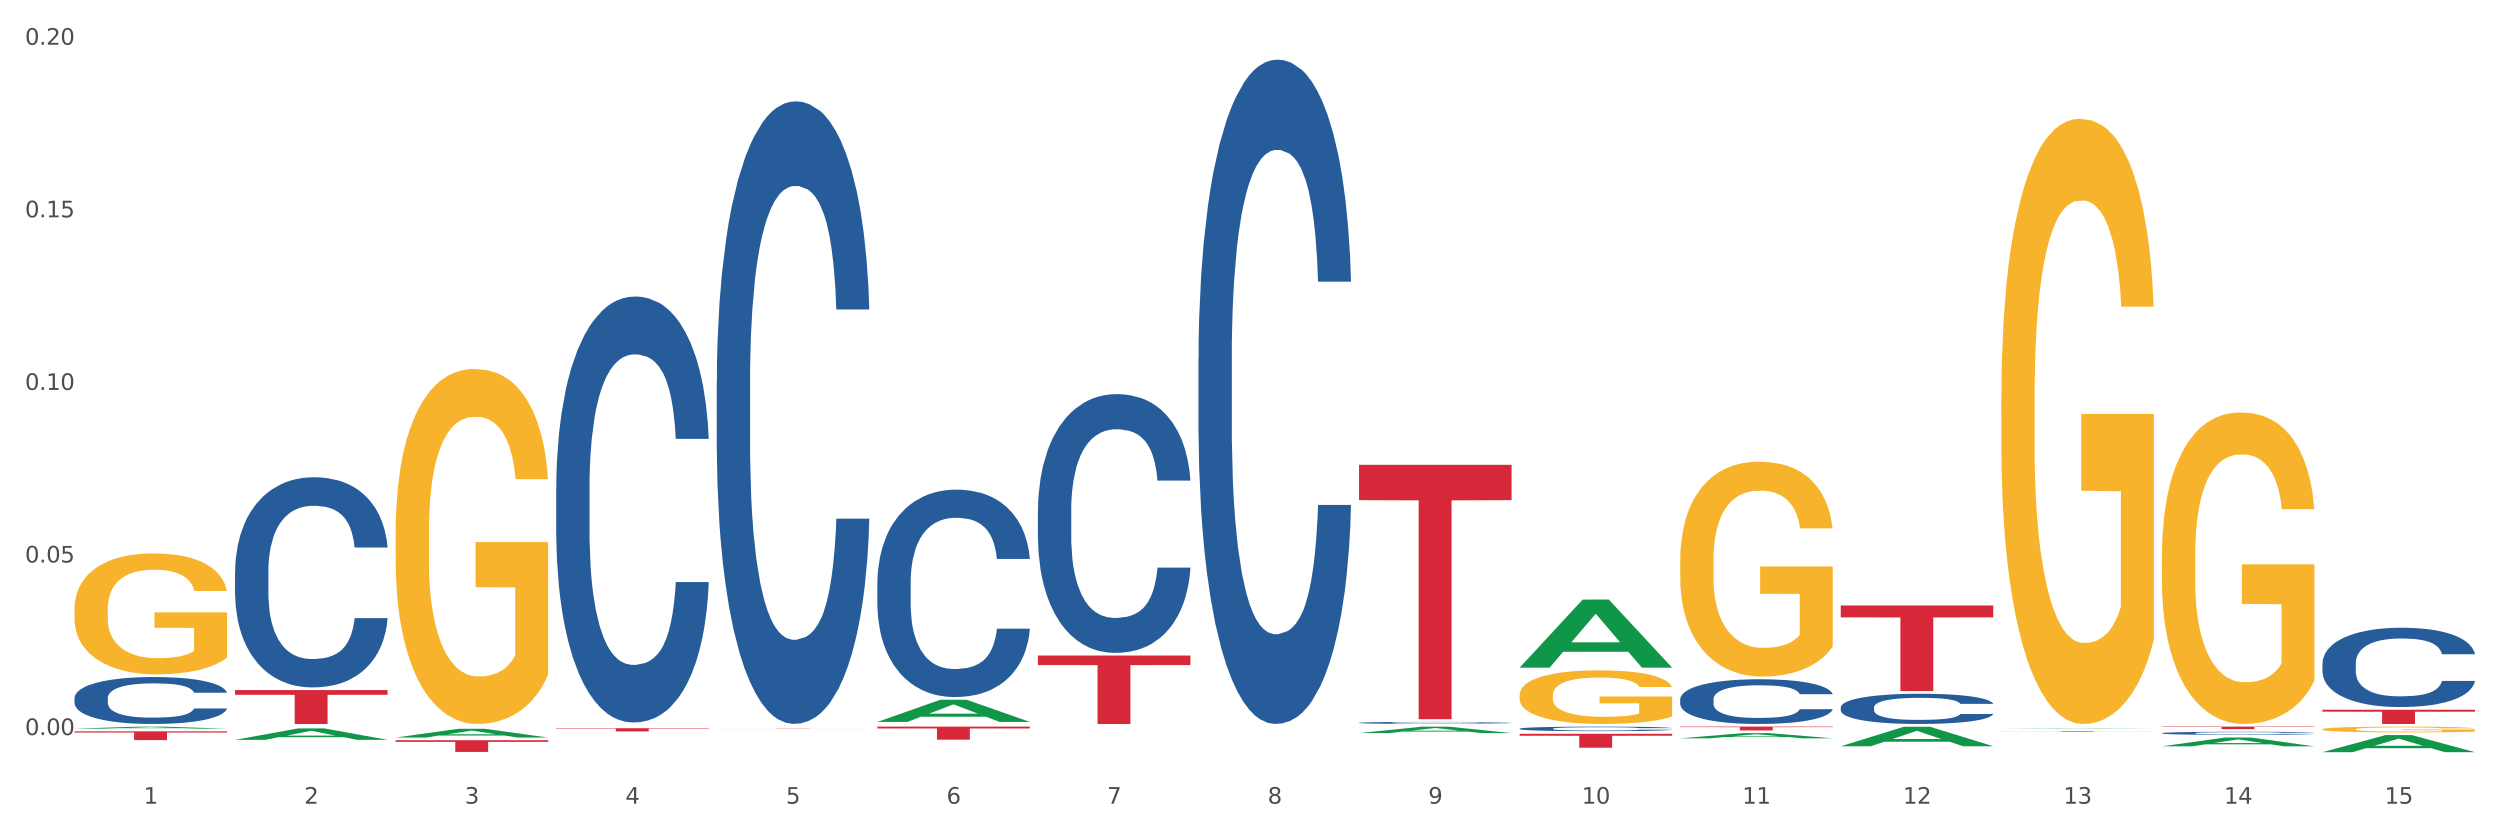
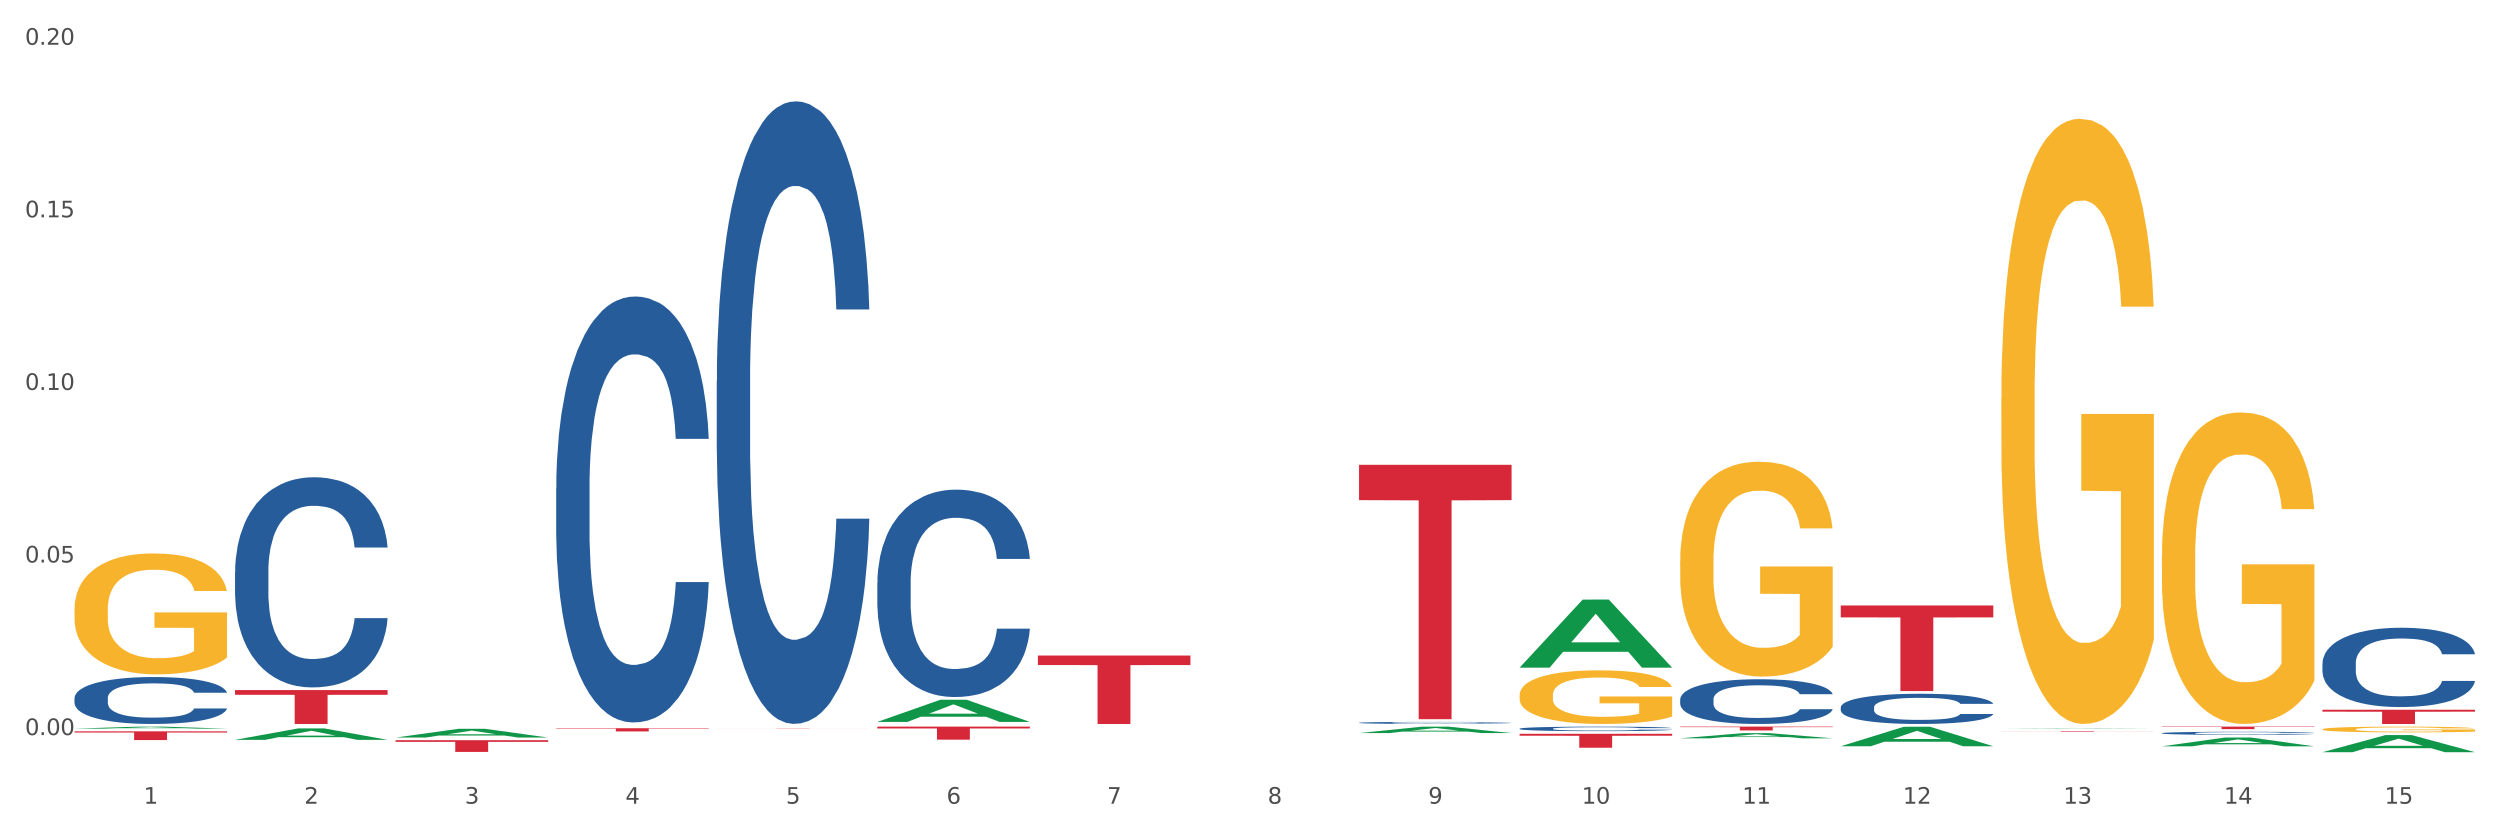
<svg xmlns="http://www.w3.org/2000/svg" xmlns:xlink="http://www.w3.org/1999/xlink" width="1080pt" height="360pt" viewBox="0 0 1080 360" version="1.1">
  <rect x="0" y="0" width="1080" height="360" fill="#333333" stroke="none" />
  <defs>
    <style type="text/css">*{stroke-linejoin: round; stroke-linecap: butt}</style>
  </defs>
  <g id="figure_1">
    <g id="patch_1">
      <path d="M 0 360  L 1080 360  L 1080 0  L 0 0  z " style="fill: #ffffff; stroke: #ffffff; stroke-linejoin: miter" />
    </g>
    <g id="axes_1">
      <g id="matplotlib.axis_1">
        <g id="xtick_1">
          <g id="text_1">
            <g style="fill: #4d4d4d" transform="translate(62.07 347.204) scale(0.096 -0.096)">
              <defs>
                <path id="DejaVuSans-31" d="M 794 531  L 1825 531  L 1825 4091  L 703 3866  L 703 4441  L 1819 4666  L 2450 4666  L 2450 531  L 3481 531  L 3481 0  L 794 0  L 794 531  z " transform="scale(0.016)" />
              </defs>
              <use xlink:href="#DejaVuSans-31" />
            </g>
          </g>
        </g>
        <g id="xtick_2">
          <g id="text_2">
            <g style="fill: #4d4d4d" transform="translate(131.436 347.204) scale(0.096 -0.096)">
              <defs>
                <path id="DejaVuSans-32" d="M 1228 531  L 3431 531  L 3431 0  L 469 0  L 469 531  Q 828 903 1448 1529  Q 2069 2156 2228 2338  Q 2531 2678 2651 2914  Q 2772 3150 2772 3378  Q 2772 3750 2511 3984  Q 2250 4219 1831 4219  Q 1534 4219 1204 4116  Q 875 4013 500 3803  L 500 4441  Q 881 4594 1212 4672  Q 1544 4750 1819 4750  Q 2544 4750 2975 4387  Q 3406 4025 3406 3419  Q 3406 3131 3298 2873  Q 3191 2616 2906 2266  Q 2828 2175 2409 1742  Q 1991 1309 1228 531  z " transform="scale(0.016)" />
              </defs>
              <use xlink:href="#DejaVuSans-32" />
            </g>
          </g>
        </g>
        <g id="xtick_3">
          <g id="text_3">
            <g style="fill: #4d4d4d" transform="translate(200.802 347.204) scale(0.096 -0.096)">
              <defs>
                <path id="DejaVuSans-33" d="M 2597 2516  Q 3050 2419 3304 2112  Q 3559 1806 3559 1356  Q 3559 666 3084 287  Q 2609 -91 1734 -91  Q 1441 -91 1130 -33  Q 819 25 488 141  L 488 750  Q 750 597 1062 519  Q 1375 441 1716 441  Q 2309 441 2620 675  Q 2931 909 2931 1356  Q 2931 1769 2642 2001  Q 2353 2234 1838 2234  L 1294 2234  L 1294 2753  L 1863 2753  Q 2328 2753 2575 2939  Q 2822 3125 2822 3475  Q 2822 3834 2567 4026  Q 2313 4219 1838 4219  Q 1578 4219 1281 4162  Q 984 4106 628 3988  L 628 4550  Q 988 4650 1302 4700  Q 1616 4750 1894 4750  Q 2613 4750 3031 4423  Q 3450 4097 3450 3541  Q 3450 3153 3228 2886  Q 3006 2619 2597 2516  z " transform="scale(0.016)" />
              </defs>
              <use xlink:href="#DejaVuSans-33" />
            </g>
          </g>
        </g>
        <g id="xtick_4">
          <g id="text_4">
            <g style="fill: #4d4d4d" transform="translate(270.169 347.204) scale(0.096 -0.096)">
              <defs>
                <path id="DejaVuSans-34" d="M 2419 4116  L 825 1625  L 2419 1625  L 2419 4116  z M 2253 4666  L 3047 4666  L 3047 1625  L 3713 1625  L 3713 1100  L 3047 1100  L 3047 0  L 2419 0  L 2419 1100  L 313 1100  L 313 1709  L 2253 4666  z " transform="scale(0.016)" />
              </defs>
              <use xlink:href="#DejaVuSans-34" />
            </g>
          </g>
        </g>
        <g id="xtick_5">
          <g id="text_5">
            <g style="fill: #4d4d4d" transform="translate(339.535 347.204) scale(0.096 -0.096)">
              <defs>
                <path id="DejaVuSans-35" d="M 691 4666  L 3169 4666  L 3169 4134  L 1269 4134  L 1269 2991  Q 1406 3038 1543 3061  Q 1681 3084 1819 3084  Q 2600 3084 3056 2656  Q 3513 2228 3513 1497  Q 3513 744 3044 326  Q 2575 -91 1722 -91  Q 1428 -91 1123 -41  Q 819 9 494 109  L 494 744  Q 775 591 1075 516  Q 1375 441 1709 441  Q 2250 441 2565 725  Q 2881 1009 2881 1497  Q 2881 1984 2565 2268  Q 2250 2553 1709 2553  Q 1456 2553 1204 2497  Q 953 2441 691 2322  L 691 4666  z " transform="scale(0.016)" />
              </defs>
              <use xlink:href="#DejaVuSans-35" />
            </g>
          </g>
        </g>
        <g id="xtick_6">
          <g id="text_6">
            <g style="fill: #4d4d4d" transform="translate(408.901 347.204) scale(0.096 -0.096)">
              <defs>
                <path id="DejaVuSans-36" d="M 2113 2584  Q 1688 2584 1439 2293  Q 1191 2003 1191 1497  Q 1191 994 1439 701  Q 1688 409 2113 409  Q 2538 409 2786 701  Q 3034 994 3034 1497  Q 3034 2003 2786 2293  Q 2538 2584 2113 2584  z M 3366 4563  L 3366 3988  Q 3128 4100 2886 4159  Q 2644 4219 2406 4219  Q 1781 4219 1451 3797  Q 1122 3375 1075 2522  Q 1259 2794 1537 2939  Q 1816 3084 2150 3084  Q 2853 3084 3261 2657  Q 3669 2231 3669 1497  Q 3669 778 3244 343  Q 2819 -91 2113 -91  Q 1303 -91 875 529  Q 447 1150 447 2328  Q 447 3434 972 4092  Q 1497 4750 2381 4750  Q 2619 4750 2861 4703  Q 3103 4656 3366 4563  z " transform="scale(0.016)" />
              </defs>
              <use xlink:href="#DejaVuSans-36" />
            </g>
          </g>
        </g>
        <g id="xtick_7">
          <g id="text_7">
            <g style="fill: #4d4d4d" transform="translate(478.267 347.204) scale(0.096 -0.096)">
              <defs>
                <path id="DejaVuSans-37" d="M 525 4666  L 3525 4666  L 3525 4397  L 1831 0  L 1172 0  L 2766 4134  L 525 4134  L 525 4666  z " transform="scale(0.016)" />
              </defs>
              <use xlink:href="#DejaVuSans-37" />
            </g>
          </g>
        </g>
        <g id="xtick_8">
          <g id="text_8">
            <g style="fill: #4d4d4d" transform="translate(547.634 347.204) scale(0.096 -0.096)">
              <defs>
                <path id="DejaVuSans-38" d="M 2034 2216  Q 1584 2216 1326 1975  Q 1069 1734 1069 1313  Q 1069 891 1326 650  Q 1584 409 2034 409  Q 2484 409 2743 651  Q 3003 894 3003 1313  Q 3003 1734 2745 1975  Q 2488 2216 2034 2216  z M 1403 2484  Q 997 2584 770 2862  Q 544 3141 544 3541  Q 544 4100 942 4425  Q 1341 4750 2034 4750  Q 2731 4750 3128 4425  Q 3525 4100 3525 3541  Q 3525 3141 3298 2862  Q 3072 2584 2669 2484  Q 3125 2378 3379 2068  Q 3634 1759 3634 1313  Q 3634 634 3220 271  Q 2806 -91 2034 -91  Q 1263 -91 848 271  Q 434 634 434 1313  Q 434 1759 690 2068  Q 947 2378 1403 2484  z M 1172 3481  Q 1172 3119 1398 2916  Q 1625 2713 2034 2713  Q 2441 2713 2670 2916  Q 2900 3119 2900 3481  Q 2900 3844 2670 4047  Q 2441 4250 2034 4250  Q 1625 4250 1398 4047  Q 1172 3844 1172 3481  z " transform="scale(0.016)" />
              </defs>
              <use xlink:href="#DejaVuSans-38" />
            </g>
          </g>
        </g>
        <g id="xtick_9">
          <g id="text_9">
            <g style="fill: #4d4d4d" transform="translate(617 347.204) scale(0.096 -0.096)">
              <defs>
                <path id="DejaVuSans-39" d="M 703 97  L 703 672  Q 941 559 1184 500  Q 1428 441 1663 441  Q 2288 441 2617 861  Q 2947 1281 2994 2138  Q 2813 1869 2534 1725  Q 2256 1581 1919 1581  Q 1219 1581 811 2004  Q 403 2428 403 3163  Q 403 3881 828 4315  Q 1253 4750 1959 4750  Q 2769 4750 3195 4129  Q 3622 3509 3622 2328  Q 3622 1225 3098 567  Q 2575 -91 1691 -91  Q 1453 -91 1209 -44  Q 966 3 703 97  z M 1959 2075  Q 2384 2075 2632 2365  Q 2881 2656 2881 3163  Q 2881 3666 2632 3958  Q 2384 4250 1959 4250  Q 1534 4250 1286 3958  Q 1038 3666 1038 3163  Q 1038 2656 1286 2365  Q 1534 2075 1959 2075  z " transform="scale(0.016)" />
              </defs>
              <use xlink:href="#DejaVuSans-39" />
            </g>
          </g>
        </g>
        <g id="xtick_10">
          <g id="text_10">
            <g style="fill: #4d4d4d" transform="translate(683.312 347.204) scale(0.096 -0.096)">
              <defs>
                <path id="DejaVuSans-30" d="M 2034 4250  Q 1547 4250 1301 3770  Q 1056 3291 1056 2328  Q 1056 1369 1301 889  Q 1547 409 2034 409  Q 2525 409 2770 889  Q 3016 1369 3016 2328  Q 3016 3291 2770 3770  Q 2525 4250 2034 4250  z M 2034 4750  Q 2819 4750 3233 4129  Q 3647 3509 3647 2328  Q 3647 1150 3233 529  Q 2819 -91 2034 -91  Q 1250 -91 836 529  Q 422 1150 422 2328  Q 422 3509 836 4129  Q 1250 4750 2034 4750  z " transform="scale(0.016)" />
              </defs>
              <use xlink:href="#DejaVuSans-31" />
              <use xlink:href="#DejaVuSans-30" transform="translate(63.623 0)" />
            </g>
          </g>
        </g>
        <g id="xtick_11">
          <g id="text_11">
            <g style="fill: #4d4d4d" transform="translate(752.678 347.204) scale(0.096 -0.096)">
              <use xlink:href="#DejaVuSans-31" />
              <use xlink:href="#DejaVuSans-31" transform="translate(63.623 0)" />
            </g>
          </g>
        </g>
        <g id="xtick_12">
          <g id="text_12">
            <g style="fill: #4d4d4d" transform="translate(822.044 347.204) scale(0.096 -0.096)">
              <use xlink:href="#DejaVuSans-31" />
              <use xlink:href="#DejaVuSans-32" transform="translate(63.623 0)" />
            </g>
          </g>
        </g>
        <g id="xtick_13">
          <g id="text_13">
            <g style="fill: #4d4d4d" transform="translate(891.411 347.204) scale(0.096 -0.096)">
              <use xlink:href="#DejaVuSans-31" />
              <use xlink:href="#DejaVuSans-33" transform="translate(63.623 0)" />
            </g>
          </g>
        </g>
        <g id="xtick_14">
          <g id="text_14">
            <g style="fill: #4d4d4d" transform="translate(960.777 347.204) scale(0.096 -0.096)">
              <use xlink:href="#DejaVuSans-31" />
              <use xlink:href="#DejaVuSans-34" transform="translate(63.623 0)" />
            </g>
          </g>
        </g>
        <g id="xtick_15">
          <g id="text_15">
            <g style="fill: #4d4d4d" transform="translate(1030.143 347.204) scale(0.096 -0.096)">
              <use xlink:href="#DejaVuSans-31" />
              <use xlink:href="#DejaVuSans-35" transform="translate(63.623 0)" />
            </g>
          </g>
        </g>
        <g id="xtick_16" />
        <g id="xtick_17" />
        <g id="xtick_18" />
        <g id="xtick_19" />
        <g id="xtick_20" />
        <g id="xtick_21" />
        <g id="xtick_22" />
        <g id="xtick_23" />
        <g id="xtick_24" />
        <g id="xtick_25" />
        <g id="xtick_26" />
        <g id="xtick_27" />
        <g id="xtick_28" />
        <g id="xtick_29" />
      </g>
      <g id="matplotlib.axis_2">
        <g id="ytick_1">
          <g id="text_16">
            <g style="fill: #4d4d4d" transform="translate(10.8 317.553) scale(0.096 -0.096)">
              <defs>
                <path id="DejaVuSans-2e" d="M 684 794  L 1344 794  L 1344 0  L 684 0  L 684 794  z " transform="scale(0.016)" />
              </defs>
              <use xlink:href="#DejaVuSans-30" />
              <use xlink:href="#DejaVuSans-2e" transform="translate(63.623 0)" />
              <use xlink:href="#DejaVuSans-30" transform="translate(95.41 0)" />
              <use xlink:href="#DejaVuSans-30" transform="translate(159.033 0)" />
            </g>
          </g>
        </g>
        <g id="ytick_2">
          <g id="text_17">
            <g style="fill: #4d4d4d" transform="translate(10.8 242.999) scale(0.096 -0.096)">
              <use xlink:href="#DejaVuSans-30" />
              <use xlink:href="#DejaVuSans-2e" transform="translate(63.623 0)" />
              <use xlink:href="#DejaVuSans-30" transform="translate(95.41 0)" />
              <use xlink:href="#DejaVuSans-35" transform="translate(159.033 0)" />
            </g>
          </g>
        </g>
        <g id="ytick_3">
          <g id="text_18">
            <g style="fill: #4d4d4d" transform="translate(10.8 168.445) scale(0.096 -0.096)">
              <use xlink:href="#DejaVuSans-30" />
              <use xlink:href="#DejaVuSans-2e" transform="translate(63.623 0)" />
              <use xlink:href="#DejaVuSans-31" transform="translate(95.41 0)" />
              <use xlink:href="#DejaVuSans-30" transform="translate(159.033 0)" />
            </g>
          </g>
        </g>
        <g id="ytick_4">
          <g id="text_19">
            <g style="fill: #4d4d4d" transform="translate(10.8 93.89) scale(0.096 -0.096)">
              <use xlink:href="#DejaVuSans-30" />
              <use xlink:href="#DejaVuSans-2e" transform="translate(63.623 0)" />
              <use xlink:href="#DejaVuSans-31" transform="translate(95.41 0)" />
              <use xlink:href="#DejaVuSans-35" transform="translate(159.033 0)" />
            </g>
          </g>
        </g>
        <g id="ytick_5">
          <g id="text_20">
            <g style="fill: #4d4d4d" transform="translate(10.8 19.336) scale(0.096 -0.096)">
              <use xlink:href="#DejaVuSans-30" />
              <use xlink:href="#DejaVuSans-2e" transform="translate(63.623 0)" />
              <use xlink:href="#DejaVuSans-32" transform="translate(95.41 0)" />
              <use xlink:href="#DejaVuSans-30" transform="translate(159.033 0)" />
            </g>
          </g>
        </g>
        <g id="ytick_6" />
        <g id="ytick_7" />
        <g id="ytick_8" />
        <g id="ytick_9" />
      </g>
      <g id="PolyCollection_1">
        <path d="M 32.175 314.771  L 32.243 314.77  L 59.417 313.907  L 70.695 313.906  L 98.073 314.773  L 85.029 314.773  L 79.119 314.571  L 51.061 314.571  L 50.857 314.574  L 45.151 314.773  L 32.175 314.773  L 32.175 314.771  L 54.594 314.451  L 75.586 314.45  L 65.192 314.091  L 65.056 314.089  L 64.92 314.092  L 54.526 314.45  L 54.594 314.451  L 32.175 314.771  z " clip-path="url(#p324828ec88)" style="fill: #109648" />
        <path d="M 240.274 314.596  L 306.172 314.596  L 306.172 314.789  L 280.25 314.79  L 280.25 315.98  L 266.039 315.98  L 266.039 314.79  L 240.274 314.789  L 240.274 314.598  L 240.274 314.596  z " clip-path="url(#p324828ec88)" style="fill: #d62839" />
        <path d="M 309.64 314.772  L 375.538 314.772  L 375.538 314.786  L 349.616 314.786  L 349.616 314.873  L 335.406 314.873  L 335.406 314.786  L 309.64 314.786  L 309.64 314.772  L 309.64 314.772  z " clip-path="url(#p324828ec88)" style="fill: #d62839" />
        <path d="M 379.006 313.906  L 444.904 313.906  L 444.904 314.69  L 418.982 314.695  L 418.982 319.547  L 404.772 319.547  L 404.772 314.695  L 379.006 314.69  L 379.006 313.911  L 379.006 313.906  z " clip-path="url(#p324828ec88)" style="fill: #d62839" />
        <path d="M 448.372 283.195  L 514.27 283.195  L 514.27 287.303  L 488.348 287.33  L 488.348 312.754  L 474.138 312.754  L 474.138 287.33  L 448.372 287.303  L 448.372 283.223  L 448.372 283.195  z " clip-path="url(#p324828ec88)" style="fill: #d62839" />
        <path d="M 587.105 200.782  L 653.003 200.782  L 653.003 216.058  L 627.081 216.161  L 627.081 310.708  L 612.871 310.708  L 612.871 216.161  L 587.105 216.058  L 587.105 200.885  L 587.105 200.782  z " clip-path="url(#p324828ec88)" style="fill: #d62839" />
        <path d="M 656.471 317.012  L 722.369 317.012  L 722.369 317.847  L 696.447 317.853  L 696.447 323.023  L 682.237 323.023  L 682.237 317.853  L 656.471 317.847  L 656.471 317.017  L 656.471 317.012  z " clip-path="url(#p324828ec88)" style="fill: #d62839" />
        <path d="M 725.837 313.906  L 791.735 313.906  L 791.735 314.135  L 765.813 314.136  L 765.813 315.552  L 751.603 315.552  L 751.603 314.136  L 725.837 314.135  L 725.837 313.908  L 725.837 313.906  z " clip-path="url(#p324828ec88)" style="fill: #d62839" />
        <path d="M 795.203 261.57  L 861.101 261.57  L 861.101 266.709  L 835.179 266.744  L 835.179 298.55  L 820.969 298.55  L 820.969 266.744  L 795.203 266.709  L 795.203 261.605  L 795.203 261.57  z " clip-path="url(#p324828ec88)" style="fill: #d62839" />
        <path d="M 864.57 315.883  L 930.468 315.883  L 930.468 315.917  L 904.546 315.917  L 904.546 316.128  L 890.335 316.128  L 890.335 315.917  L 864.57 315.917  L 864.57 315.883  L 864.57 315.883  z " clip-path="url(#p324828ec88)" style="fill: #d62839" />
        <path d="M 933.936 313.906  L 999.834 313.906  L 999.834 314.054  L 973.912 314.055  L 973.912 314.972  L 959.702 314.972  L 959.702 314.055  L 933.936 314.054  L 933.936 313.907  L 933.936 313.906  z " clip-path="url(#p324828ec88)" style="fill: #d62839" />
        <path d="M 933.936 316.725  L 934.014 316.724  L 934.014 316.69  L 934.247 316.643  L 935.104 316.558  L 936.195 316.493  L 938.064 316.418  L 939.077 316.386  L 940.401 316.351  L 943.127 316.293  L 946.243 316.245  L 948.424 316.218  L 950.06 316.201  L 953.721 316.17  L 955.824 316.157  L 958.005 316.146  L 959.874 316.138  L 962.99 316.13  L 965.483 316.126  L 968.365 316.125  L 970.779 316.126  L 973.973 316.131  L 978.647 316.146  L 980.438 316.154  L 982.853 316.169  L 985.346 316.188  L 987.371 316.208  L 989.708 316.236  L 992.122 316.273  L 994.459 316.319  L 996.095 316.362  L 997.419 316.407  L 998.587 316.462  L 999.444 316.521  L 999.834 316.571  L 985.579 316.571  L 985.19 316.526  L 984.411 316.477  L 983.632 316.445  L 982.775 316.418  L 981.451 316.387  L 980.283 316.368  L 978.335 316.345  L 976.544 316.33  L 975.064 316.321  L 973.272 316.314  L 969.455 316.307  L 966.729 316.307  L 965.015 316.309  L 962.912 316.315  L 961.121 316.324  L 959.018 316.338  L 957.382 316.354  L 955.746 316.375  L 954.811 316.39  L 953.409 316.416  L 952.475 316.438  L 951.228 316.476  L 950.527 316.503  L 949.281 316.573  L 948.736 316.624  L 948.502 316.659  L 948.346 316.698  L 948.346 316.888  L 948.814 316.974  L 949.203 317.01  L 949.826 317.052  L 950.995 317.105  L 952.708 317.158  L 954.5 317.196  L 955.98 317.219  L 957.382 317.236  L 958.784 317.249  L 960.498 317.261  L 961.9 317.269  L 964.003 317.276  L 966.495 317.28  L 968.443 317.28  L 972.415 317.274  L 974.207 317.268  L 975.92 317.259  L 977.79 317.246  L 979.27 317.231  L 980.127 317.22  L 981.529 317.197  L 982.619 317.172  L 983.554 317.144  L 984.177 317.12  L 984.878 317.083  L 985.423 317.042  L 985.579 317.02  L 999.834 317.02  L 999.522 317.064  L 998.977 317.107  L 997.886 317.164  L 997.03 317.197  L 995.705 317.237  L 994.303 317.271  L 992.356 317.309  L 990.564 317.337  L 988.695 317.361  L 986.67 317.383  L 983.009 317.414  L 981.685 317.422  L 978.88 317.437  L 976.699 317.446  L 973.506 317.454  L 970.234 317.459  L 966.807 317.46  L 963.769 317.458  L 960.42 317.45  L 958.317 317.443  L 955.98 317.432  L 953.253 317.415  L 950.683 317.394  L 948.268 317.37  L 946.009 317.342  L 943.906 317.31  L 941.18 317.258  L 939.155 317.207  L 937.675 317.159  L 936.662 317.119  L 935.65 317.068  L 935.104 317.032  L 934.247 316.947  L 933.936 316.868  L 933.936 316.725  z " clip-path="url(#p324828ec88)" style="fill: #255c99" />
        <path d="M 1003.302 306.597  L 1069.2 306.597  L 1069.2 307.452  L 1043.278 307.458  L 1043.278 312.754  L 1029.068 312.754  L 1029.068 307.458  L 1003.302 307.452  L 1003.302 306.603  L 1003.302 306.597  z " clip-path="url(#p324828ec88)" style="fill: #d62839" />
        <path d="M 101.541 246.968  L 101.619 246.885  L 101.619 244.563  L 101.853 241.412  L 102.71 235.608  L 103.8 231.213  L 105.67 226.072  L 106.682 223.916  L 108.006 221.511  L 110.733 217.614  L 113.848 214.297  L 116.029 212.473  L 117.665 211.312  L 121.326 209.239  L 123.429 208.326  L 125.61 207.58  L 127.48 207.083  L 130.595 206.502  L 133.088 206.253  L 135.97 206.17  L 138.385 206.253  L 141.578 206.585  L 146.252 207.58  L 148.044 208.161  L 150.458 209.156  L 152.951 210.482  L 154.976 211.809  L 157.313 213.716  L 159.728 216.204  L 162.064 219.355  L 163.7 222.257  L 165.024 225.325  L 166.193 229.057  L 167.05 233.12  L 167.439 236.52  L 153.185 236.52  L 152.795 233.452  L 152.016 230.135  L 151.237 227.896  L 150.38 226.072  L 149.056 223.999  L 147.888 222.672  L 145.941 221.096  L 144.149 220.101  L 142.669 219.521  L 140.877 219.023  L 137.061 218.526  L 134.334 218.526  L 132.621 218.692  L 130.518 219.106  L 128.726 219.687  L 126.623 220.682  L 124.987 221.76  L 123.351 223.169  L 122.417 224.165  L 121.015 225.989  L 120.08 227.481  L 118.834 230.052  L 118.133 231.876  L 116.886 236.603  L 116.341 240.085  L 116.107 242.49  L 115.952 245.144  L 115.952 258.08  L 116.419 263.884  L 116.808 266.372  L 117.431 269.191  L 118.6 272.84  L 120.314 276.405  L 122.105 278.976  L 123.585 280.551  L 124.987 281.712  L 126.389 282.624  L 128.103 283.454  L 129.505 283.951  L 131.608 284.449  L 134.101 284.697  L 136.048 284.697  L 140.021 284.283  L 141.812 283.868  L 143.526 283.288  L 145.395 282.376  L 146.875 281.381  L 147.732 280.634  L 149.134 279.059  L 150.225 277.4  L 151.159 275.493  L 151.783 273.835  L 152.484 271.347  L 153.029 268.528  L 153.185 267.035  L 167.439 267.035  L 167.128 270.02  L 166.582 272.923  L 165.492 276.82  L 164.635 279.059  L 163.311 281.795  L 161.909 284.117  L 159.961 286.688  L 158.17 288.595  L 156.3 290.253  L 154.275 291.746  L 150.614 293.819  L 149.29 294.399  L 146.486 295.394  L 144.305 295.975  L 141.111 296.555  L 137.84 296.887  L 134.412 296.97  L 131.374 296.804  L 128.025 296.307  L 125.922 295.809  L 123.585 295.063  L 120.859 293.902  L 118.288 292.492  L 115.874 290.834  L 113.615 288.926  L 111.512 286.77  L 108.785 283.205  L 106.76 279.722  L 105.28 276.488  L 104.267 273.752  L 103.255 270.269  L 102.71 267.864  L 101.853 262.06  L 101.541 256.67  L 101.541 246.968  z " clip-path="url(#p324828ec88)" style="fill: #255c99" />
        <path d="M 240.274 210.771  L 240.352 210.603  L 240.352 205.898  L 240.585 199.512  L 241.442 187.748  L 242.533 178.841  L 244.402 168.422  L 245.415 164.052  L 246.739 159.179  L 249.465 151.28  L 252.581 144.558  L 254.762 140.861  L 256.398 138.508  L 260.059 134.307  L 262.162 132.458  L 264.343 130.946  L 266.212 129.937  L 269.328 128.761  L 271.821 128.257  L 274.703 128.089  L 277.117 128.257  L 280.311 128.929  L 284.985 130.946  L 286.776 132.122  L 289.191 134.139  L 291.683 136.827  L 293.709 139.516  L 296.045 143.382  L 298.46 148.423  L 300.797 154.809  L 302.433 160.691  L 303.757 166.909  L 304.925 174.472  L 305.782 182.706  L 306.172 189.597  L 291.917 189.597  L 291.528 183.379  L 290.749 176.656  L 289.97 172.119  L 289.113 168.422  L 287.789 164.22  L 286.62 161.531  L 284.673 158.338  L 282.881 156.322  L 281.401 155.145  L 279.61 154.137  L 275.793 153.129  L 273.067 153.129  L 271.353 153.465  L 269.25 154.305  L 267.458 155.481  L 265.355 157.498  L 263.72 159.683  L 262.084 162.54  L 261.149 164.556  L 259.747 168.254  L 258.812 171.279  L 257.566 176.488  L 256.865 180.186  L 255.619 189.765  L 255.073 196.823  L 254.84 201.697  L 254.684 207.074  L 254.684 233.291  L 255.151 245.055  L 255.541 250.096  L 256.164 255.81  L 257.332 263.204  L 259.046 270.431  L 260.838 275.641  L 262.318 278.834  L 263.72 281.186  L 265.122 283.035  L 266.835 284.715  L 268.237 285.724  L 270.341 286.732  L 272.833 287.236  L 274.78 287.236  L 278.753 286.396  L 280.545 285.556  L 282.258 284.379  L 284.128 282.531  L 285.608 280.514  L 286.465 279.002  L 287.867 275.809  L 288.957 272.447  L 289.892 268.582  L 290.515 265.221  L 291.216 260.18  L 291.761 254.466  L 291.917 251.441  L 306.172 251.441  L 305.86 257.491  L 305.315 263.373  L 304.224 271.271  L 303.367 275.809  L 302.043 281.354  L 300.641 286.06  L 298.694 291.27  L 296.902 295.135  L 295.033 298.496  L 293.008 301.521  L 289.347 305.722  L 288.022 306.899  L 285.218 308.915  L 283.037 310.092  L 279.844 311.268  L 276.572 311.94  L 273.145 312.108  L 270.107 311.772  L 266.757 310.764  L 264.654 309.756  L 262.318 308.243  L 259.591 305.89  L 257.021 303.033  L 254.606 299.672  L 252.347 295.807  L 250.244 291.438  L 247.518 284.211  L 245.493 277.153  L 244.013 270.599  L 243 265.053  L 241.987 257.995  L 241.442 253.121  L 240.585 241.357  L 240.274 230.434  L 240.274 210.771  z " clip-path="url(#p324828ec88)" style="fill: #255c99" />
        <path d="M 309.64 164.624  L 309.718 164.378  L 309.718 157.501  L 309.951 148.168  L 310.808 130.976  L 311.899 117.959  L 313.768 102.732  L 314.781 96.346  L 316.105 89.223  L 318.831 77.68  L 321.947 67.856  L 324.128 62.453  L 325.764 59.014  L 329.425 52.874  L 331.528 50.172  L 333.709 47.962  L 335.578 46.488  L 338.694 44.769  L 341.187 44.032  L 344.069 43.787  L 346.484 44.032  L 349.677 45.015  L 354.351 47.962  L 356.142 49.681  L 358.557 52.628  L 361.05 56.558  L 363.075 60.488  L 365.412 66.137  L 367.826 73.505  L 370.163 82.838  L 371.799 91.434  L 373.123 100.521  L 374.291 111.573  L 375.148 123.608  L 375.538 133.678  L 361.283 133.678  L 360.894 124.59  L 360.115 114.766  L 359.336 108.135  L 358.479 102.732  L 357.155 96.591  L 355.987 92.662  L 354.039 87.995  L 352.248 85.048  L 350.768 83.329  L 348.976 81.855  L 345.159 80.382  L 342.433 80.382  L 340.719 80.873  L 338.616 82.101  L 336.825 83.82  L 334.722 86.767  L 333.086 89.96  L 331.45 94.135  L 330.515 97.083  L 329.113 102.486  L 328.179 106.907  L 326.932 114.521  L 326.231 119.924  L 324.985 133.923  L 324.44 144.239  L 324.206 151.361  L 324.05 159.22  L 324.05 197.535  L 324.518 214.727  L 324.907 222.095  L 325.53 230.446  L 326.699 241.252  L 328.412 251.813  L 330.204 259.427  L 331.684 264.093  L 333.086 267.532  L 334.488 270.233  L 336.202 272.689  L 337.604 274.163  L 339.707 275.637  L 342.199 276.374  L 344.147 276.374  L 348.119 275.146  L 349.911 273.918  L 351.624 272.198  L 353.494 269.497  L 354.974 266.549  L 355.831 264.339  L 357.233 259.672  L 358.323 254.76  L 359.258 249.112  L 359.881 244.199  L 360.582 236.831  L 361.127 228.481  L 361.283 224.06  L 375.538 224.06  L 375.226 232.902  L 374.681 241.498  L 373.59 253.041  L 372.734 259.672  L 371.409 267.777  L 370.007 274.654  L 368.06 282.268  L 366.268 287.917  L 364.399 292.829  L 362.374 297.25  L 358.713 303.39  L 357.389 305.109  L 354.584 308.056  L 352.403 309.776  L 349.21 311.495  L 345.938 312.477  L 342.511 312.723  L 339.473 312.232  L 336.124 310.758  L 334.021 309.284  L 331.684 307.074  L 328.957 303.636  L 326.387 299.46  L 323.972 294.548  L 321.713 288.899  L 319.61 282.514  L 316.884 271.953  L 314.859 261.637  L 313.379 252.059  L 312.366 243.954  L 311.354 233.638  L 310.808 226.516  L 309.951 209.324  L 309.64 193.359  L 309.64 164.624  z " clip-path="url(#p324828ec88)" style="fill: #255c99" />
        <path d="M 379.006 251.779  L 379.084 251.697  L 379.084 249.406  L 379.318 246.296  L 380.175 240.569  L 381.265 236.232  L 383.134 231.159  L 384.147 229.032  L 385.471 226.659  L 388.198 222.813  L 391.313 219.54  L 393.494 217.74  L 395.13 216.594  L 398.791 214.549  L 400.894 213.649  L 403.075 212.912  L 404.945 212.421  L 408.06 211.849  L 410.553 211.603  L 413.435 211.521  L 415.85 211.603  L 419.043 211.93  L 423.717 212.912  L 425.509 213.485  L 427.923 214.467  L 430.416 215.776  L 432.441 217.085  L 434.778 218.967  L 437.193 221.422  L 439.529 224.531  L 441.165 227.395  L 442.489 230.423  L 443.658 234.105  L 444.515 238.114  L 444.904 241.469  L 430.65 241.469  L 430.26 238.441  L 429.481 235.168  L 428.702 232.959  L 427.845 231.159  L 426.521 229.113  L 425.353 227.804  L 423.405 226.25  L 421.614 225.268  L 420.134 224.695  L 418.342 224.204  L 414.526 223.713  L 411.799 223.713  L 410.086 223.877  L 407.982 224.286  L 406.191 224.859  L 404.088 225.841  L 402.452 226.904  L 400.816 228.295  L 399.882 229.277  L 398.479 231.077  L 397.545 232.55  L 396.298 235.087  L 395.597 236.887  L 394.351 241.551  L 393.806 244.987  L 393.572 247.36  L 393.416 249.978  L 393.416 262.743  L 393.884 268.471  L 394.273 270.925  L 394.896 273.707  L 396.065 277.308  L 397.778 280.826  L 399.57 283.363  L 401.05 284.917  L 402.452 286.063  L 403.854 286.963  L 405.568 287.781  L 406.97 288.272  L 409.073 288.763  L 411.566 289.008  L 413.513 289.008  L 417.485 288.599  L 419.277 288.19  L 420.991 287.617  L 422.86 286.717  L 424.34 285.735  L 425.197 284.999  L 426.599 283.444  L 427.69 281.808  L 428.624 279.926  L 429.247 278.289  L 429.948 275.835  L 430.494 273.053  L 430.65 271.58  L 444.904 271.58  L 444.592 274.526  L 444.047 277.389  L 442.957 281.235  L 442.1 283.444  L 440.776 286.145  L 439.374 288.436  L 437.426 290.972  L 435.635 292.854  L 433.765 294.491  L 431.74 295.963  L 428.079 298.009  L 426.755 298.582  L 423.951 299.564  L 421.77 300.136  L 418.576 300.709  L 415.304 301.036  L 411.877 301.118  L 408.839 300.955  L 405.49 300.464  L 403.387 299.973  L 401.05 299.236  L 398.324 298.091  L 395.753 296.7  L 393.339 295.063  L 391.08 293.181  L 388.976 291.054  L 386.25 287.536  L 384.225 284.099  L 382.745 280.908  L 381.732 278.208  L 380.72 274.771  L 380.175 272.398  L 379.318 266.67  L 379.006 261.352  L 379.006 251.779  z " clip-path="url(#p324828ec88)" style="fill: #255c99" />
-         <path d="M 448.372 220.489  L 448.45 220.387  L 448.45 217.529  L 448.684 213.65  L 449.541 206.505  L 450.631 201.094  L 452.501 194.766  L 453.513 192.112  L 454.837 189.151  L 457.564 184.354  L 460.679 180.27  L 462.861 178.025  L 464.496 176.596  L 468.157 174.044  L 470.26 172.921  L 472.441 172.002  L 474.311 171.39  L 477.427 170.675  L 479.919 170.369  L 482.801 170.267  L 485.216 170.369  L 488.41 170.777  L 493.083 172.002  L 494.875 172.717  L 497.289 173.942  L 499.782 175.575  L 501.807 177.208  L 504.144 179.556  L 506.559 182.618  L 508.896 186.497  L 510.531 190.07  L 511.856 193.847  L 513.024 198.44  L 513.881 203.442  L 514.27 207.627  L 500.016 207.627  L 499.626 203.851  L 498.847 199.767  L 498.068 197.011  L 497.212 194.766  L 495.887 192.214  L 494.719 190.58  L 492.772 188.641  L 490.98 187.416  L 489.5 186.701  L 487.709 186.089  L 483.892 185.476  L 481.165 185.476  L 479.452 185.681  L 477.349 186.191  L 475.557 186.906  L 473.454 188.131  L 471.818 189.458  L 470.183 191.193  L 469.248 192.418  L 467.846 194.664  L 466.911 196.501  L 465.665 199.665  L 464.964 201.911  L 463.717 207.729  L 463.172 212.017  L 462.938 214.977  L 462.783 218.244  L 462.783 234.168  L 463.25 241.313  L 463.639 244.376  L 464.263 247.846  L 465.431 252.338  L 467.145 256.727  L 468.936 259.891  L 470.416 261.831  L 471.818 263.26  L 473.22 264.383  L 474.934 265.404  L 476.336 266.016  L 478.439 266.629  L 480.932 266.935  L 482.879 266.935  L 486.852 266.424  L 488.643 265.914  L 490.357 265.199  L 492.226 264.077  L 493.706 262.852  L 494.563 261.933  L 495.965 259.993  L 497.056 257.952  L 497.99 255.604  L 498.614 253.563  L 499.315 250.5  L 499.86 247.03  L 500.016 245.192  L 514.27 245.192  L 513.959 248.867  L 513.413 252.44  L 512.323 257.237  L 511.466 259.993  L 510.142 263.362  L 508.74 266.22  L 506.792 269.385  L 505.001 271.732  L 503.131 273.774  L 501.106 275.611  L 497.445 278.163  L 496.121 278.878  L 493.317 280.103  L 491.136 280.817  L 487.942 281.532  L 484.671 281.94  L 481.243 282.042  L 478.206 281.838  L 474.856 281.226  L 472.753 280.613  L 470.416 279.695  L 467.69 278.265  L 465.119 276.53  L 462.705 274.489  L 460.446 272.141  L 458.343 269.487  L 455.616 265.097  L 453.591 260.81  L 452.111 256.829  L 451.099 253.46  L 450.086 249.173  L 449.541 246.213  L 448.684 239.067  L 448.372 232.432  L 448.372 220.489  z " clip-path="url(#p324828ec88)" style="fill: #255c99" />
-         <path d="M 517.739 154.71  L 517.816 154.448  L 517.816 147.109  L 518.05 137.15  L 518.907 118.803  L 519.997 104.912  L 521.867 88.662  L 522.88 81.848  L 524.204 74.247  L 526.93 61.929  L 530.046 51.445  L 532.227 45.679  L 533.863 42.009  L 537.523 35.457  L 539.627 32.574  L 541.808 30.215  L 543.677 28.643  L 546.793 26.808  L 549.285 26.022  L 552.167 25.759  L 554.582 26.022  L 557.776 27.07  L 562.449 30.215  L 564.241 32.05  L 566.656 35.195  L 569.148 39.388  L 571.173 43.582  L 573.51 49.61  L 575.925 57.473  L 578.262 67.433  L 579.898 76.606  L 581.222 86.303  L 582.39 98.098  L 583.247 110.94  L 583.636 121.686  L 569.382 121.686  L 568.992 111.989  L 568.214 101.505  L 567.435 94.428  L 566.578 88.662  L 565.254 82.11  L 564.085 77.916  L 562.138 72.937  L 560.346 69.791  L 558.866 67.957  L 557.075 66.384  L 553.258 64.812  L 550.532 64.812  L 548.818 65.336  L 546.715 66.646  L 544.923 68.481  L 542.82 71.626  L 541.184 75.033  L 539.549 79.489  L 538.614 82.634  L 537.212 88.4  L 536.277 93.118  L 535.031 101.243  L 534.33 107.009  L 533.084 121.948  L 532.538 132.956  L 532.305 140.557  L 532.149 148.944  L 532.149 189.831  L 532.616 208.178  L 533.006 216.04  L 533.629 224.952  L 534.797 236.484  L 536.511 247.754  L 538.302 255.879  L 539.782 260.859  L 541.184 264.528  L 542.587 267.411  L 544.3 270.032  L 545.702 271.605  L 547.805 273.177  L 550.298 273.963  L 552.245 273.963  L 556.218 272.653  L 558.009 271.343  L 559.723 269.508  L 561.593 266.625  L 563.073 263.48  L 563.929 261.121  L 565.331 256.141  L 566.422 250.899  L 567.357 244.871  L 567.98 239.629  L 568.681 231.766  L 569.226 222.855  L 569.382 218.137  L 583.636 218.137  L 583.325 227.573  L 582.78 236.746  L 581.689 249.064  L 580.832 256.141  L 579.508 264.79  L 578.106 272.129  L 576.159 280.254  L 574.367 286.282  L 572.498 291.524  L 570.472 296.242  L 566.811 302.794  L 565.487 304.629  L 562.683 307.774  L 560.502 309.608  L 557.308 311.443  L 554.037 312.491  L 550.61 312.754  L 547.572 312.229  L 544.222 310.657  L 542.119 309.084  L 539.782 306.725  L 537.056 303.056  L 534.486 298.6  L 532.071 293.359  L 529.812 287.33  L 527.709 280.516  L 524.983 269.246  L 522.957 258.238  L 521.477 248.016  L 520.465 239.367  L 519.452 228.359  L 518.907 220.758  L 518.05 202.412  L 517.739 185.375  L 517.739 154.71  z " clip-path="url(#p324828ec88)" style="fill: #255c99" />
        <path d="M 587.105 312.25  L 587.183 312.25  L 587.183 312.227  L 587.416 312.197  L 588.273 312.142  L 589.364 312.1  L 591.233 312.051  L 592.246 312.03  L 593.57 312.007  L 596.296 311.97  L 599.412 311.938  L 601.593 311.921  L 603.229 311.91  L 606.89 311.89  L 608.993 311.881  L 611.174 311.874  L 613.043 311.869  L 616.159 311.864  L 618.652 311.861  L 621.534 311.86  L 623.948 311.861  L 627.142 311.864  L 631.816 311.874  L 633.607 311.879  L 636.022 311.889  L 638.514 311.902  L 640.54 311.914  L 642.877 311.933  L 645.291 311.956  L 647.628 311.986  L 649.264 312.014  L 650.588 312.044  L 651.756 312.079  L 652.613 312.118  L 653.003 312.151  L 638.748 312.151  L 638.359 312.121  L 637.58 312.09  L 636.801 312.068  L 635.944 312.051  L 634.62 312.031  L 633.451 312.018  L 631.504 312.003  L 629.713 311.994  L 628.233 311.988  L 626.441 311.983  L 622.624 311.979  L 619.898 311.979  L 618.184 311.98  L 616.081 311.984  L 614.29 311.99  L 612.186 311.999  L 610.551 312.009  L 608.915 312.023  L 607.98 312.032  L 606.578 312.05  L 605.643 312.064  L 604.397 312.089  L 603.696 312.106  L 602.45 312.151  L 601.905 312.185  L 601.671 312.208  L 601.515 312.233  L 601.515 312.357  L 601.982 312.412  L 602.372 312.436  L 602.995 312.463  L 604.163 312.498  L 605.877 312.532  L 607.669 312.556  L 609.149 312.571  L 610.551 312.582  L 611.953 312.591  L 613.666 312.599  L 615.069 312.604  L 617.172 312.609  L 619.664 312.611  L 621.612 312.611  L 625.584 312.607  L 627.376 312.603  L 629.089 312.598  L 630.959 312.589  L 632.439 312.579  L 633.296 312.572  L 634.698 312.557  L 635.788 312.541  L 636.723 312.523  L 637.346 312.507  L 638.047 312.483  L 638.592 312.456  L 638.748 312.442  L 653.003 312.442  L 652.691 312.471  L 652.146 312.498  L 651.055 312.536  L 650.199 312.557  L 648.874 312.583  L 647.472 312.605  L 645.525 312.63  L 643.733 312.648  L 641.864 312.664  L 639.839 312.678  L 636.178 312.698  L 634.853 312.704  L 632.049 312.713  L 629.868 312.719  L 626.675 312.724  L 623.403 312.728  L 619.976 312.728  L 616.938 312.727  L 613.589 312.722  L 611.485 312.717  L 609.149 312.71  L 606.422 312.699  L 603.852 312.686  L 601.437 312.67  L 599.178 312.651  L 597.075 312.631  L 594.349 312.597  L 592.324 312.563  L 590.844 312.533  L 589.831 312.506  L 588.818 312.473  L 588.273 312.45  L 587.416 312.395  L 587.105 312.343  L 587.105 312.25  z " clip-path="url(#p324828ec88)" style="fill: #255c99" />
        <path d="M 656.471 314.784  L 656.549 314.782  L 656.549 314.732  L 656.783 314.664  L 657.639 314.539  L 658.73 314.445  L 660.599 314.334  L 661.612 314.288  L 662.936 314.236  L 665.662 314.152  L 668.778 314.081  L 670.959 314.042  L 672.595 314.017  L 676.256 313.972  L 678.359 313.953  L 680.54 313.936  L 682.41 313.926  L 685.525 313.913  L 688.018 313.908  L 690.9 313.906  L 693.315 313.908  L 696.508 313.915  L 701.182 313.936  L 702.973 313.949  L 705.388 313.97  L 707.881 313.999  L 709.906 314.027  L 712.243 314.068  L 714.657 314.122  L 716.994 314.19  L 718.63 314.252  L 719.954 314.318  L 721.123 314.398  L 721.979 314.486  L 722.369 314.559  L 708.114 314.559  L 707.725 314.493  L 706.946 314.422  L 706.167 314.373  L 705.31 314.334  L 703.986 314.29  L 702.818 314.261  L 700.87 314.227  L 699.079 314.206  L 697.599 314.193  L 695.807 314.183  L 691.99 314.172  L 689.264 314.172  L 687.55 314.175  L 685.447 314.184  L 683.656 314.197  L 681.553 314.218  L 679.917 314.241  L 678.281 314.272  L 677.346 314.293  L 675.944 314.332  L 675.01 314.364  L 673.763 314.42  L 673.062 314.459  L 671.816 314.561  L 671.271 314.636  L 671.037 314.687  L 670.881 314.744  L 670.881 315.023  L 671.349 315.147  L 671.738 315.201  L 672.361 315.262  L 673.53 315.34  L 675.243 315.417  L 677.035 315.472  L 678.515 315.506  L 679.917 315.531  L 681.319 315.55  L 683.033 315.568  L 684.435 315.579  L 686.538 315.59  L 689.03 315.595  L 690.978 315.595  L 694.95 315.586  L 696.742 315.577  L 698.456 315.565  L 700.325 315.545  L 701.805 315.524  L 702.662 315.508  L 704.064 315.474  L 705.154 315.438  L 706.089 315.397  L 706.712 315.361  L 707.413 315.308  L 707.959 315.247  L 708.114 315.215  L 722.369 315.215  L 722.057 315.279  L 721.512 315.342  L 720.422 315.426  L 719.565 315.474  L 718.241 315.533  L 716.838 315.583  L 714.891 315.638  L 713.1 315.679  L 711.23 315.714  L 709.205 315.747  L 705.544 315.791  L 704.22 315.804  L 701.416 315.825  L 699.235 315.838  L 696.041 315.85  L 692.769 315.857  L 689.342 315.859  L 686.304 315.855  L 682.955 315.845  L 680.852 315.834  L 678.515 315.818  L 675.789 315.793  L 673.218 315.763  L 670.803 315.727  L 668.544 315.686  L 666.441 315.64  L 663.715 315.563  L 661.69 315.488  L 660.21 315.418  L 659.197 315.36  L 658.185 315.285  L 657.639 315.233  L 656.783 315.108  L 656.471 314.992  L 656.471 314.784  z " clip-path="url(#p324828ec88)" style="fill: #255c99" />
        <path d="M 725.837 302.116  L 725.915 302.098  L 725.915 301.604  L 726.149 300.934  L 727.006 299.699  L 728.096 298.764  L 729.966 297.67  L 730.978 297.212  L 732.302 296.7  L 735.029 295.871  L 738.144 295.165  L 740.325 294.777  L 741.961 294.53  L 745.622 294.089  L 747.725 293.895  L 749.906 293.736  L 751.776 293.63  L 754.891 293.507  L 757.384 293.454  L 760.266 293.436  L 762.681 293.454  L 765.874 293.525  L 770.548 293.736  L 772.34 293.86  L 774.754 294.071  L 777.247 294.354  L 779.272 294.636  L 781.609 295.042  L 784.024 295.571  L 786.36 296.241  L 787.996 296.859  L 789.32 297.512  L 790.489 298.305  L 791.346 299.17  L 791.735 299.893  L 777.481 299.893  L 777.091 299.24  L 776.312 298.535  L 775.533 298.058  L 774.676 297.67  L 773.352 297.229  L 772.184 296.947  L 770.237 296.612  L 768.445 296.4  L 766.965 296.277  L 765.173 296.171  L 761.357 296.065  L 758.63 296.065  L 756.917 296.1  L 754.814 296.188  L 753.022 296.312  L 750.919 296.524  L 749.283 296.753  L 747.647 297.053  L 746.713 297.265  L 745.311 297.653  L 744.376 297.97  L 743.13 298.517  L 742.429 298.905  L 741.182 299.911  L 740.637 300.652  L 740.403 301.163  L 740.248 301.728  L 740.248 304.48  L 740.715 305.715  L 741.104 306.244  L 741.727 306.844  L 742.896 307.62  L 744.61 308.379  L 746.401 308.925  L 747.881 309.261  L 749.283 309.508  L 750.685 309.702  L 752.399 309.878  L 753.801 309.984  L 755.904 310.09  L 758.397 310.143  L 760.344 310.143  L 764.317 310.054  L 766.108 309.966  L 767.822 309.843  L 769.691 309.649  L 771.171 309.437  L 772.028 309.278  L 773.43 308.943  L 774.521 308.59  L 775.455 308.184  L 776.079 307.832  L 776.78 307.302  L 777.325 306.703  L 777.481 306.385  L 791.735 306.385  L 791.424 307.02  L 790.878 307.638  L 789.788 308.467  L 788.931 308.943  L 787.607 309.525  L 786.205 310.019  L 784.257 310.566  L 782.466 310.972  L 780.596 311.325  L 778.571 311.642  L 774.91 312.083  L 773.586 312.207  L 770.782 312.418  L 768.601 312.542  L 765.407 312.665  L 762.136 312.736  L 758.708 312.754  L 755.67 312.718  L 752.321 312.612  L 750.218 312.507  L 747.881 312.348  L 745.155 312.101  L 742.584 311.801  L 740.17 311.448  L 737.911 311.042  L 735.808 310.584  L 733.081 309.825  L 731.056 309.084  L 729.576 308.396  L 728.563 307.814  L 727.551 307.073  L 727.006 306.561  L 726.149 305.327  L 725.837 304.18  L 725.837 302.116  z " clip-path="url(#p324828ec88)" style="fill: #255c99" />
        <path d="M 795.203 305.567  L 795.281 305.555  L 795.281 305.221  L 795.515 304.768  L 796.372 303.934  L 797.462 303.302  L 799.332 302.563  L 800.344 302.253  L 801.669 301.907  L 804.395 301.347  L 807.511 300.871  L 809.692 300.608  L 811.327 300.441  L 814.988 300.143  L 817.092 300.012  L 819.273 299.905  L 821.142 299.834  L 824.258 299.75  L 826.75 299.714  L 829.632 299.702  L 832.047 299.714  L 835.241 299.762  L 839.914 299.905  L 841.706 299.989  L 844.121 300.132  L 846.613 300.322  L 848.638 300.513  L 850.975 300.787  L 853.39 301.145  L 855.727 301.598  L 857.362 302.015  L 858.687 302.456  L 859.855 302.992  L 860.712 303.576  L 861.101 304.065  L 846.847 304.065  L 846.457 303.624  L 845.678 303.147  L 844.899 302.825  L 844.043 302.563  L 842.718 302.265  L 841.55 302.074  L 839.603 301.848  L 837.811 301.705  L 836.331 301.621  L 834.54 301.55  L 830.723 301.478  L 827.997 301.478  L 826.283 301.502  L 824.18 301.562  L 822.388 301.645  L 820.285 301.788  L 818.649 301.943  L 817.014 302.146  L 816.079 302.289  L 814.677 302.551  L 813.742 302.766  L 812.496 303.135  L 811.795 303.397  L 810.548 304.077  L 810.003 304.577  L 809.77 304.923  L 809.614 305.304  L 809.614 307.164  L 810.081 307.998  L 810.471 308.356  L 811.094 308.761  L 812.262 309.285  L 813.976 309.798  L 815.767 310.167  L 817.247 310.394  L 818.649 310.56  L 820.051 310.692  L 821.765 310.811  L 823.167 310.882  L 825.27 310.954  L 827.763 310.99  L 829.71 310.99  L 833.683 310.93  L 835.474 310.87  L 837.188 310.787  L 839.057 310.656  L 840.537 310.513  L 841.394 310.406  L 842.796 310.179  L 843.887 309.941  L 844.822 309.667  L 845.445 309.428  L 846.146 309.071  L 846.691 308.665  L 846.847 308.451  L 861.101 308.451  L 860.79 308.88  L 860.245 309.297  L 859.154 309.857  L 858.297 310.179  L 856.973 310.572  L 855.571 310.906  L 853.624 311.276  L 851.832 311.55  L 849.963 311.788  L 847.937 312.003  L 844.276 312.301  L 842.952 312.384  L 840.148 312.527  L 837.967 312.611  L 834.773 312.694  L 831.502 312.742  L 828.074 312.754  L 825.037 312.73  L 821.687 312.658  L 819.584 312.587  L 817.247 312.479  L 814.521 312.313  L 811.951 312.11  L 809.536 311.872  L 807.277 311.597  L 805.174 311.288  L 802.448 310.775  L 800.422 310.274  L 798.942 309.81  L 797.93 309.416  L 796.917 308.916  L 796.372 308.57  L 795.515 307.736  L 795.203 306.961  L 795.203 305.567  z " clip-path="url(#p324828ec88)" style="fill: #255c99" />
        <path d="M 32.175 301.589  L 32.253 301.571  L 32.253 301.052  L 32.487 300.349  L 33.343 299.052  L 34.434 298.071  L 36.303 296.923  L 37.316 296.442  L 38.64 295.905  L 41.366 295.035  L 44.482 294.294  L 46.663 293.887  L 48.299 293.628  L 51.96 293.165  L 54.063 292.961  L 56.244 292.794  L 58.114 292.683  L 61.229 292.554  L 63.722 292.498  L 66.604 292.48  L 69.019 292.498  L 72.212 292.572  L 76.886 292.794  L 78.677 292.924  L 81.092 293.146  L 83.585 293.442  L 85.61 293.739  L 87.947 294.165  L 90.361 294.72  L 92.698 295.424  L 94.334 296.072  L 95.658 296.757  L 96.827 297.59  L 97.683 298.497  L 98.073 299.256  L 83.818 299.256  L 83.429 298.571  L 82.65 297.83  L 81.871 297.331  L 81.014 296.923  L 79.69 296.46  L 78.522 296.164  L 76.574 295.812  L 74.783 295.59  L 73.303 295.461  L 71.511 295.349  L 67.694 295.238  L 64.968 295.238  L 63.255 295.275  L 61.151 295.368  L 59.36 295.498  L 57.257 295.72  L 55.621 295.96  L 53.985 296.275  L 53.05 296.497  L 51.648 296.905  L 50.714 297.238  L 49.467 297.812  L 48.766 298.219  L 47.52 299.275  L 46.975 300.052  L 46.741 300.589  L 46.585 301.182  L 46.585 304.07  L 47.053 305.366  L 47.442 305.922  L 48.065 306.551  L 49.234 307.366  L 50.947 308.162  L 52.739 308.736  L 54.219 309.088  L 55.621 309.347  L 57.023 309.55  L 58.737 309.736  L 60.139 309.847  L 62.242 309.958  L 64.734 310.013  L 66.682 310.013  L 70.654 309.921  L 72.446 309.828  L 74.16 309.699  L 76.029 309.495  L 77.509 309.273  L 78.366 309.106  L 79.768 308.754  L 80.858 308.384  L 81.793 307.958  L 82.416 307.588  L 83.117 307.032  L 83.663 306.403  L 83.818 306.07  L 98.073 306.07  L 97.761 306.736  L 97.216 307.384  L 96.126 308.254  L 95.269 308.754  L 93.945 309.365  L 92.542 309.884  L 90.595 310.458  L 88.804 310.884  L 86.934 311.254  L 84.909 311.587  L 81.248 312.05  L 79.924 312.18  L 77.12 312.402  L 74.939 312.531  L 71.745 312.661  L 68.473 312.735  L 65.046 312.754  L 62.008 312.717  L 58.659 312.605  L 56.556 312.494  L 54.219 312.328  L 51.493 312.068  L 48.922 311.754  L 46.507 311.383  L 44.248 310.958  L 42.145 310.476  L 39.419 309.68  L 37.394 308.902  L 35.914 308.18  L 34.901 307.569  L 33.889 306.792  L 33.343 306.255  L 32.487 304.959  L 32.175 303.755  L 32.175 301.589  z " clip-path="url(#p324828ec88)" style="fill: #255c99" />
        <path d="M 101.541 298.122  L 167.439 298.122  L 167.439 300.156  L 141.517 300.169  L 141.517 312.754  L 127.307 312.754  L 127.307 300.169  L 101.541 300.156  L 101.541 298.136  L 101.541 298.122  z " clip-path="url(#p324828ec88)" style="fill: #d62839" />
        <path d="M 170.907 319.775  L 236.805 319.775  L 236.805 320.477  L 210.883 320.482  L 210.883 324.83  L 196.673 324.83  L 196.673 320.482  L 170.907 320.477  L 170.907 319.78  L 170.907 319.775  z " clip-path="url(#p324828ec88)" style="fill: #d62839" />
        <path d="M 1003.302 286.578  L 1003.38 286.546  L 1003.38 285.67  L 1003.614 284.482  L 1004.47 282.291  L 1005.561 280.633  L 1007.43 278.693  L 1008.443 277.88  L 1009.767 276.972  L 1012.494 275.502  L 1015.609 274.25  L 1017.79 273.562  L 1019.426 273.124  L 1023.087 272.342  L 1025.19 271.998  L 1027.371 271.716  L 1029.241 271.528  L 1032.356 271.309  L 1034.849 271.215  L 1037.731 271.184  L 1040.146 271.215  L 1043.339 271.341  L 1048.013 271.716  L 1049.805 271.935  L 1052.219 272.311  L 1054.712 272.811  L 1056.737 273.312  L 1059.074 274.031  L 1061.489 274.97  L 1063.825 276.159  L 1065.461 277.254  L 1066.785 278.412  L 1067.954 279.82  L 1068.811 281.353  L 1069.2 282.636  L 1054.945 282.636  L 1054.556 281.478  L 1053.777 280.226  L 1052.998 279.382  L 1052.141 278.693  L 1050.817 277.911  L 1049.649 277.41  L 1047.701 276.816  L 1045.91 276.441  L 1044.43 276.222  L 1042.638 276.034  L 1038.822 275.846  L 1036.095 275.846  L 1034.382 275.909  L 1032.278 276.065  L 1030.487 276.284  L 1028.384 276.66  L 1026.748 277.066  L 1025.112 277.598  L 1024.178 277.974  L 1022.775 278.662  L 1021.841 279.225  L 1020.594 280.195  L 1019.893 280.883  L 1018.647 282.667  L 1018.102 283.981  L 1017.868 284.888  L 1017.712 285.889  L 1017.712 290.77  L 1018.18 292.96  L 1018.569 293.899  L 1019.192 294.963  L 1020.361 296.34  L 1022.074 297.685  L 1023.866 298.655  L 1025.346 299.249  L 1026.748 299.687  L 1028.15 300.032  L 1029.864 300.344  L 1031.266 300.532  L 1033.369 300.72  L 1035.862 300.814  L 1037.809 300.814  L 1041.781 300.657  L 1043.573 300.501  L 1045.287 300.282  L 1047.156 299.938  L 1048.636 299.562  L 1049.493 299.281  L 1050.895 298.686  L 1051.986 298.06  L 1052.92 297.341  L 1053.543 296.715  L 1054.244 295.776  L 1054.79 294.713  L 1054.945 294.149  L 1069.2 294.149  L 1068.888 295.276  L 1068.343 296.371  L 1067.253 297.841  L 1066.396 298.686  L 1065.072 299.719  L 1063.67 300.595  L 1061.722 301.565  L 1059.931 302.284  L 1058.061 302.91  L 1056.036 303.473  L 1052.375 304.255  L 1051.051 304.474  L 1048.247 304.85  L 1046.066 305.069  L 1042.872 305.288  L 1039.6 305.413  L 1036.173 305.444  L 1033.135 305.382  L 1029.786 305.194  L 1027.683 305.006  L 1025.346 304.725  L 1022.62 304.287  L 1020.049 303.755  L 1017.634 303.129  L 1015.376 302.409  L 1013.272 301.596  L 1010.546 300.251  L 1008.521 298.936  L 1007.041 297.716  L 1006.028 296.684  L 1005.016 295.37  L 1004.47 294.462  L 1003.614 292.272  L 1003.302 290.238  L 1003.302 286.578  z " clip-path="url(#p324828ec88)" style="fill: #255c99" />
        <path d="M 933.936 322.419  L 934.004 322.416  L 961.178 318.616  L 972.456 318.613  L 999.834 322.426  L 986.79 322.426  L 980.88 321.538  L 952.822 321.538  L 952.618 321.553  L 946.912 322.426  L 933.936 322.426  L 933.936 322.419  L 956.355 321.008  L 977.347 321.005  L 966.953 319.426  L 966.817 319.418  L 966.681 319.429  L 956.287 321.005  L 956.355 321.008  L 933.936 322.419  z " clip-path="url(#p324828ec88)" style="fill: #109648" />
        <path d="M 1003.302 324.936  L 1003.37 324.929  L 1030.544 317.549  L 1041.822 317.542  L 1069.2 324.95  L 1056.156 324.95  L 1050.246 323.225  L 1022.188 323.225  L 1021.984 323.252  L 1016.278 324.95  L 1003.302 324.95  L 1003.302 324.936  L 1025.721 322.195  L 1046.713 322.188  L 1036.319 319.121  L 1036.183 319.107  L 1036.047 319.128  L 1025.653 322.188  L 1025.721 322.195  L 1003.302 324.936  z " clip-path="url(#p324828ec88)" style="fill: #109648" />
-         <path d="M 170.907 230.261  L 170.985 230.121  L 170.985 225.079  L 171.141 220.738  L 171.919 210.234  L 173.086 201.55  L 173.942 196.928  L 174.798 193.147  L 175.809 189.365  L 177.054 185.444  L 179.31 179.702  L 180.71 176.761  L 182.422 173.679  L 185.534 169.198  L 187.79 166.677  L 190.124 164.576  L 193.937 162.055  L 196.426 160.934  L 199.072 160.094  L 202.261 159.534  L 204.673 159.394  L 209.964 159.814  L 214.476 161.074  L 216.655 162.055  L 219.456 163.735  L 220.934 164.856  L 223.346 167.097  L 225.835 170.038  L 227.547 172.559  L 230.114 177.321  L 232.059 182.083  L 233.849 187.965  L 234.783 192.026  L 235.483 195.808  L 236.105 200.15  L 236.728 207.012  L 222.723 207.012  L 222.179 202.11  L 221.323 197.489  L 220.078 193.007  L 218.989 190.206  L 217.122 186.704  L 215.41 184.464  L 213.62 182.783  L 211.442 181.382  L 209.73 180.682  L 207.319 180.122  L 202.573 180.262  L 199.383 181.382  L 197.204 182.783  L 195.804 184.043  L 194.559 185.444  L 193.159 187.405  L 191.525 190.346  L 190.358 193.007  L 189.191 196.368  L 188.257 199.729  L 187.401 203.651  L 186.701 207.853  L 186.157 212.194  L 185.69 217.516  L 185.301 226.34  L 185.301 245.527  L 185.456 249.869  L 185.845 255.611  L 186.312 259.953  L 187.09 265.135  L 187.79 268.636  L 189.113 273.678  L 190.591 277.88  L 191.758 280.541  L 192.925 282.782  L 194.948 285.863  L 197.204 288.384  L 199.149 289.925  L 201.795 291.325  L 203.584 291.885  L 205.14 292.166  L 208.952 292.166  L 211.675 291.745  L 214.71 290.765  L 217.044 289.504  L 218.989 287.964  L 221.167 285.443  L 222.568 283.062  L 222.568 253.791  L 205.451 253.651  L 205.451 234.183  L 236.805 234.183  L 236.805 291.325  L 235.483 294.266  L 234.004 296.927  L 232.448 299.308  L 230.114 302.249  L 227.314 305.051  L 224.824 307.011  L 222.179 308.692  L 219.067 310.233  L 215.021 311.633  L 212.531 312.193  L 209.419 312.613  L 205.763 312.754  L 202.573 312.473  L 199.461 311.773  L 196.193 310.513  L 193.003 308.692  L 190.591 306.871  L 188.179 304.63  L 185.612 301.689  L 183.589 298.888  L 182.033 296.367  L 180.321 293.146  L 178.454 288.944  L 177.054 285.163  L 175.809 281.241  L 174.486 276.199  L 173.553 271.858  L 172.619 266.395  L 172.074 262.334  L 171.452 256.031  L 170.985 247.208  L 170.907 230.261  z " clip-path="url(#p324828ec88)" style="fill: #f7b32b" />
        <path d="M 32.175 315.925  L 98.073 315.925  L 98.073 316.452  L 72.151 316.456  L 72.151 319.718  L 57.941 319.718  L 57.941 316.456  L 32.175 316.452  L 32.175 315.929  L 32.175 315.925  z " clip-path="url(#p324828ec88)" style="fill: #d62839" />
        <path d="M 725.837 318.943  L 725.905 318.941  L 753.08 316.707  L 764.357 316.705  L 791.735 318.948  L 778.691 318.948  L 772.781 318.425  L 744.723 318.425  L 744.52 318.434  L 738.813 318.948  L 725.837 318.948  L 725.837 318.943  L 748.256 318.114  L 769.248 318.111  L 758.854 317.183  L 758.718 317.179  L 758.582 317.185  L 748.188 318.111  L 748.256 318.114  L 725.837 318.943  z " clip-path="url(#p324828ec88)" style="fill: #109648" />
        <path d="M 656.471 300.294  L 656.549 300.272  L 656.549 299.511  L 656.704 298.855  L 657.482 297.268  L 658.649 295.957  L 659.505 295.259  L 660.361 294.688  L 661.372 294.116  L 662.617 293.524  L 664.874 292.657  L 666.274 292.212  L 667.986 291.747  L 671.098 291.07  L 673.354 290.689  L 675.688 290.372  L 679.5 289.991  L 681.99 289.822  L 684.635 289.695  L 687.825 289.61  L 690.237 289.589  L 695.527 289.653  L 700.04 289.843  L 702.218 289.991  L 705.019 290.245  L 706.497 290.414  L 708.909 290.753  L 711.399 291.197  L 713.111 291.578  L 715.678 292.297  L 717.623 293.016  L 719.412 293.905  L 720.346 294.518  L 721.046 295.089  L 721.669 295.745  L 722.291 296.782  L 708.287 296.782  L 707.742 296.041  L 706.886 295.343  L 705.642 294.666  L 704.552 294.243  L 702.685 293.714  L 700.973 293.376  L 699.184 293.122  L 697.006 292.911  L 695.294 292.805  L 692.882 292.72  L 688.136 292.741  L 684.946 292.911  L 682.768 293.122  L 681.367 293.313  L 680.123 293.524  L 678.722 293.82  L 677.088 294.264  L 675.921 294.666  L 674.754 295.174  L 673.821 295.682  L 672.965 296.274  L 672.265 296.909  L 671.72 297.565  L 671.253 298.368  L 670.864 299.701  L 670.864 302.599  L 671.02 303.255  L 671.409 304.122  L 671.876 304.778  L 672.654 305.561  L 673.354 306.09  L 674.677 306.851  L 676.155 307.486  L 677.322 307.888  L 678.489 308.226  L 680.512 308.692  L 682.768 309.073  L 684.713 309.305  L 687.358 309.517  L 689.148 309.602  L 690.704 309.644  L 694.516 309.644  L 697.239 309.58  L 700.273 309.432  L 702.607 309.242  L 704.552 309.009  L 706.731 308.628  L 708.131 308.269  L 708.131 303.847  L 691.015 303.826  L 691.015 300.886  L 722.369 300.886  L 722.369 309.517  L 721.046 309.961  L 719.568 310.363  L 718.012 310.723  L 715.678 311.167  L 712.877 311.59  L 710.387 311.886  L 707.742 312.14  L 704.63 312.373  L 700.584 312.584  L 698.095 312.669  L 694.983 312.732  L 691.326 312.754  L 688.136 312.711  L 685.024 312.605  L 681.756 312.415  L 678.567 312.14  L 676.155 311.865  L 673.743 311.527  L 671.175 311.082  L 669.153 310.659  L 667.597 310.278  L 665.885 309.792  L 664.018 309.157  L 662.617 308.586  L 661.372 307.994  L 660.05 307.232  L 659.116 306.576  L 658.183 305.751  L 657.638 305.138  L 657.016 304.186  L 656.549 302.853  L 656.471 300.294  z " clip-path="url(#p324828ec88)" style="fill: #f7b32b" />
        <path d="M 725.837 242.353  L 725.915 242.268  L 725.915 239.217  L 726.071 236.589  L 726.849 230.231  L 728.016 224.975  L 728.871 222.177  L 729.727 219.888  L 730.739 217.6  L 731.984 215.226  L 734.24 211.75  L 735.64 209.97  L 737.352 208.105  L 740.464 205.392  L 742.72 203.867  L 745.054 202.595  L 748.866 201.069  L 751.356 200.391  L 754.001 199.882  L 757.191 199.543  L 759.603 199.458  L 764.894 199.713  L 769.406 200.476  L 771.585 201.069  L 774.385 202.086  L 775.864 202.765  L 778.275 204.121  L 780.765 205.901  L 782.477 207.427  L 785.044 210.309  L 786.989 213.191  L 788.779 216.752  L 789.712 219.21  L 790.412 221.499  L 791.035 224.127  L 791.657 228.281  L 777.653 228.281  L 777.108 225.314  L 776.253 222.516  L 775.008 219.804  L 773.919 218.108  L 772.051 215.989  L 770.34 214.633  L 768.55 213.615  L 766.372 212.768  L 764.66 212.344  L 762.248 212.005  L 757.502 212.089  L 754.313 212.768  L 752.134 213.615  L 750.734 214.378  L 749.489 215.226  L 748.088 216.413  L 746.455 218.193  L 745.288 219.804  L 744.121 221.838  L 743.187 223.873  L 742.331 226.246  L 741.631 228.79  L 741.086 231.417  L 740.62 234.639  L 740.23 239.979  L 740.23 251.593  L 740.386 254.221  L 740.775 257.697  L 741.242 260.325  L 742.02 263.461  L 742.72 265.581  L 744.043 268.632  L 745.521 271.176  L 746.688 272.786  L 747.855 274.143  L 749.878 276.008  L 752.134 277.533  L 754.079 278.466  L 756.724 279.314  L 758.514 279.653  L 760.07 279.822  L 763.882 279.822  L 766.605 279.568  L 769.639 278.975  L 771.974 278.212  L 773.919 277.279  L 776.097 275.753  L 777.497 274.312  L 777.497 256.595  L 760.381 256.51  L 760.381 244.727  L 791.735 244.727  L 791.735 279.314  L 790.412 281.094  L 788.934 282.705  L 787.378 284.146  L 785.044 285.926  L 782.243 287.621  L 779.754 288.808  L 777.108 289.825  L 773.996 290.758  L 769.951 291.606  L 767.461 291.945  L 764.349 292.199  L 760.692 292.284  L 757.502 292.114  L 754.39 291.69  L 751.123 290.927  L 747.933 289.825  L 745.521 288.723  L 743.109 287.367  L 740.542 285.587  L 738.519 283.891  L 736.963 282.365  L 735.251 280.416  L 733.384 277.873  L 731.984 275.584  L 730.739 273.21  L 729.416 270.158  L 728.482 267.53  L 727.549 264.224  L 727.004 261.766  L 726.382 257.951  L 725.915 252.611  L 725.837 242.353  z " clip-path="url(#p324828ec88)" style="fill: #f7b32b" />
        <path d="M 864.57 314.73  L 864.638 314.73  L 891.812 314.572  L 903.089 314.572  L 930.468 314.73  L 917.424 314.73  L 911.513 314.693  L 883.456 314.693  L 883.252 314.694  L 877.545 314.73  L 864.57 314.73  L 864.57 314.73  L 886.989 314.671  L 907.981 314.671  L 897.587 314.606  L 897.451 314.605  L 897.315 314.606  L 886.921 314.671  L 886.989 314.671  L 864.57 314.73  z " clip-path="url(#p324828ec88)" style="fill: #109648" />
        <path d="M 864.57 172.119  L 864.647 171.88  L 864.647 163.285  L 864.803 155.883  L 865.581 137.975  L 866.748 123.172  L 867.604 115.292  L 868.46 108.846  L 869.471 102.399  L 870.716 95.713  L 872.972 85.924  L 874.373 80.91  L 876.084 75.657  L 879.196 68.016  L 881.453 63.718  L 883.787 60.137  L 887.599 55.839  L 890.089 53.929  L 892.734 52.496  L 895.924 51.541  L 898.336 51.302  L 903.626 52.019  L 908.139 54.168  L 910.317 55.839  L 913.118 58.704  L 914.596 60.614  L 917.008 64.435  L 919.498 69.449  L 921.209 73.747  L 923.777 81.865  L 925.722 89.983  L 927.511 100.011  L 928.445 106.935  L 929.145 113.382  L 929.767 120.784  L 930.39 132.484  L 916.385 132.484  L 915.841 124.127  L 914.985 116.247  L 913.74 108.607  L 912.651 103.831  L 910.784 97.862  L 909.072 94.042  L 907.283 91.177  L 905.104 88.789  L 903.393 87.595  L 900.981 86.64  L 896.235 86.879  L 893.045 88.789  L 890.867 91.177  L 889.466 93.326  L 888.221 95.713  L 886.821 99.056  L 885.187 104.07  L 884.02 108.607  L 882.853 114.337  L 881.919 120.068  L 881.064 126.753  L 880.363 133.916  L 879.819 141.318  L 879.352 150.391  L 878.963 165.434  L 878.963 198.145  L 879.119 205.547  L 879.508 215.336  L 879.974 222.738  L 880.752 231.572  L 881.453 237.542  L 882.775 246.137  L 884.253 253.3  L 885.42 257.837  L 886.587 261.657  L 888.61 266.91  L 890.867 271.208  L 892.812 273.834  L 895.457 276.222  L 897.246 277.177  L 898.802 277.655  L 902.615 277.655  L 905.338 276.938  L 908.372 275.267  L 910.706 273.118  L 912.651 270.492  L 914.829 266.194  L 916.23 262.135  L 916.23 212.232  L 899.114 211.993  L 899.114 178.805  L 930.468 178.805  L 930.468 276.222  L 929.145 281.236  L 927.667 285.773  L 926.111 289.832  L 923.777 294.846  L 920.976 299.621  L 918.486 302.964  L 915.841 305.829  L 912.729 308.456  L 908.683 310.843  L 906.193 311.798  L 903.081 312.515  L 899.425 312.754  L 896.235 312.276  L 893.123 311.082  L 889.855 308.933  L 886.665 305.829  L 884.253 302.725  L 881.842 298.905  L 879.274 293.891  L 877.251 289.115  L 875.695 284.818  L 873.984 279.326  L 872.116 272.163  L 870.716 265.716  L 869.471 259.031  L 868.149 250.435  L 867.215 243.033  L 866.281 233.721  L 865.737 226.797  L 865.114 216.052  L 864.647 201.01  L 864.57 172.119  z " clip-path="url(#p324828ec88)" style="fill: #f7b32b" />
        <path d="M 1003.302 315.054  L 1003.38 315.051  L 1003.38 314.97  L 1003.535 314.899  L 1004.314 314.729  L 1005.481 314.589  L 1006.336 314.514  L 1007.192 314.453  L 1008.204 314.391  L 1009.448 314.328  L 1011.705 314.235  L 1013.105 314.187  L 1014.817 314.137  L 1017.929 314.065  L 1020.185 314.024  L 1022.519 313.99  L 1026.331 313.949  L 1028.821 313.931  L 1031.466 313.917  L 1034.656 313.908  L 1037.068 313.906  L 1042.358 313.913  L 1046.871 313.933  L 1049.049 313.949  L 1051.85 313.976  L 1053.328 313.995  L 1055.74 314.031  L 1058.23 314.079  L 1059.942 314.119  L 1062.509 314.196  L 1064.454 314.274  L 1066.244 314.369  L 1067.177 314.435  L 1067.877 314.496  L 1068.5 314.566  L 1069.122 314.677  L 1055.118 314.677  L 1054.573 314.598  L 1053.717 314.523  L 1052.473 314.45  L 1051.383 314.405  L 1049.516 314.348  L 1047.805 314.312  L 1046.015 314.285  L 1043.837 314.262  L 1042.125 314.251  L 1039.713 314.242  L 1034.967 314.244  L 1031.777 314.262  L 1029.599 314.285  L 1028.199 314.305  L 1026.954 314.328  L 1025.553 314.36  L 1023.919 314.407  L 1022.752 314.45  L 1021.585 314.505  L 1020.652 314.559  L 1019.796 314.623  L 1019.096 314.691  L 1018.551 314.761  L 1018.084 314.847  L 1017.695 314.99  L 1017.695 315.301  L 1017.851 315.371  L 1018.24 315.464  L 1018.707 315.535  L 1019.485 315.618  L 1020.185 315.675  L 1021.508 315.757  L 1022.986 315.825  L 1024.153 315.868  L 1025.32 315.904  L 1027.343 315.954  L 1029.599 315.995  L 1031.544 316.02  L 1034.189 316.043  L 1035.979 316.052  L 1037.535 316.056  L 1041.347 316.056  L 1044.07 316.049  L 1047.104 316.033  L 1049.438 316.013  L 1051.383 315.988  L 1053.562 315.947  L 1054.962 315.909  L 1054.962 315.435  L 1037.846 315.432  L 1037.846 315.117  L 1069.2 315.117  L 1069.2 316.043  L 1067.877 316.09  L 1066.399 316.133  L 1064.843 316.172  L 1062.509 316.219  L 1059.708 316.265  L 1057.219 316.297  L 1054.573 316.324  L 1051.461 316.349  L 1047.416 316.371  L 1044.926 316.38  L 1041.814 316.387  L 1038.157 316.39  L 1034.967 316.385  L 1031.855 316.374  L 1028.588 316.353  L 1025.398 316.324  L 1022.986 316.294  L 1020.574 316.258  L 1018.007 316.21  L 1015.984 316.165  L 1014.428 316.124  L 1012.716 316.072  L 1010.849 316.004  L 1009.448 315.943  L 1008.204 315.879  L 1006.881 315.798  L 1005.947 315.727  L 1005.014 315.639  L 1004.469 315.573  L 1003.847 315.471  L 1003.38 315.328  L 1003.302 315.054  z " clip-path="url(#p324828ec88)" style="fill: #f7b32b" />
        <path d="M 656.471 288.381  L 656.539 288.354  L 683.713 259.023  L 694.991 258.996  L 722.369 288.437  L 709.325 288.437  L 703.415 281.581  L 675.357 281.581  L 675.153 281.692  L 669.447 288.437  L 656.471 288.437  L 656.471 288.381  L 678.89 277.49  L 699.882 277.462  L 689.488 265.271  L 689.352 265.216  L 689.216 265.299  L 678.822 277.462  L 678.89 277.49  L 656.471 288.381  z " clip-path="url(#p324828ec88)" style="fill: #109648" />
        <path d="M 32.175 263.228  L 32.253 263.181  L 32.253 261.463  L 32.408 259.984  L 33.186 256.407  L 34.353 253.449  L 35.209 251.874  L 36.065 250.586  L 37.076 249.298  L 38.321 247.963  L 40.578 246.007  L 41.978 245.005  L 43.69 243.955  L 46.802 242.429  L 49.058 241.57  L 51.392 240.854  L 55.204 239.996  L 57.694 239.614  L 60.339 239.328  L 63.529 239.137  L 65.941 239.089  L 71.231 239.232  L 75.744 239.662  L 77.922 239.996  L 80.723 240.568  L 82.201 240.95  L 84.613 241.713  L 87.103 242.715  L 88.815 243.574  L 91.382 245.196  L 93.327 246.818  L 95.116 248.821  L 96.05 250.205  L 96.75 251.493  L 97.373 252.972  L 97.995 255.309  L 83.991 255.309  L 83.446 253.64  L 82.59 252.065  L 81.346 250.539  L 80.256 249.585  L 78.389 248.392  L 76.677 247.629  L 74.888 247.056  L 72.71 246.579  L 70.998 246.341  L 68.586 246.15  L 63.84 246.198  L 60.65 246.579  L 58.472 247.056  L 57.071 247.486  L 55.827 247.963  L 54.426 248.63  L 52.792 249.632  L 51.625 250.539  L 50.458 251.684  L 49.525 252.829  L 48.669 254.164  L 47.969 255.596  L 47.424 257.074  L 46.957 258.887  L 46.568 261.893  L 46.568 268.428  L 46.724 269.907  L 47.113 271.863  L 47.58 273.342  L 48.358 275.107  L 49.058 276.3  L 50.381 278.017  L 51.859 279.448  L 53.026 280.355  L 54.193 281.118  L 56.216 282.168  L 58.472 283.026  L 60.417 283.551  L 63.062 284.028  L 64.852 284.219  L 66.408 284.314  L 70.22 284.314  L 72.943 284.171  L 75.977 283.837  L 78.311 283.408  L 80.256 282.883  L 82.435 282.024  L 83.835 281.213  L 83.835 271.243  L 66.719 271.195  L 66.719 264.564  L 98.073 264.564  L 98.073 284.028  L 96.75 285.03  L 95.272 285.936  L 93.716 286.747  L 91.382 287.749  L 88.581 288.703  L 86.091 289.371  L 83.446 289.944  L 80.334 290.468  L 76.288 290.945  L 73.799 291.136  L 70.687 291.279  L 67.03 291.327  L 63.84 291.232  L 60.728 290.993  L 57.461 290.564  L 54.271 289.944  L 51.859 289.323  L 49.447 288.56  L 46.879 287.558  L 44.857 286.604  L 43.301 285.746  L 41.589 284.648  L 39.722 283.217  L 38.321 281.929  L 37.076 280.593  L 35.754 278.876  L 34.82 277.397  L 33.887 275.536  L 33.342 274.153  L 32.72 272.006  L 32.253 269.001  L 32.175 263.228  z " clip-path="url(#p324828ec88)" style="fill: #f7b32b" />
        <path d="M 587.105 316.694  L 587.173 316.692  L 614.347 313.909  L 625.624 313.906  L 653.003 316.699  L 639.959 316.699  L 634.049 316.049  L 605.991 316.049  L 605.787 316.059  L 600.081 316.699  L 587.105 316.699  L 587.105 316.694  L 609.524 315.661  L 630.516 315.658  L 620.122 314.502  L 619.986 314.496  L 619.85 314.504  L 609.456 315.658  L 609.524 315.661  L 587.105 316.694  z " clip-path="url(#p324828ec88)" style="fill: #109648" />
        <path d="M 379.006 311.856  L 379.074 311.847  L 406.248 302.28  L 417.526 302.271  L 444.904 311.874  L 431.86 311.874  L 425.95 309.638  L 397.892 309.638  L 397.689 309.674  L 391.982 311.874  L 379.006 311.874  L 379.006 311.856  L 401.425 308.303  L 422.417 308.294  L 412.023 304.318  L 411.887 304.3  L 411.751 304.327  L 401.357 308.294  L 401.425 308.303  L 379.006 311.856  z " clip-path="url(#p324828ec88)" style="fill: #109648" />
        <path d="M 170.907 318.615  L 170.975 318.611  L 198.15 314.834  L 209.427 314.83  L 236.805 318.622  L 223.762 318.622  L 217.851 317.739  L 189.794 317.739  L 189.59 317.753  L 183.883 318.622  L 170.907 318.622  L 170.907 318.615  L 193.326 317.212  L 214.319 317.209  L 203.924 315.638  L 203.788 315.631  L 203.653 315.642  L 193.258 317.209  L 193.326 317.212  L 170.907 318.615  z " clip-path="url(#p324828ec88)" style="fill: #109648" />
        <path d="M 101.541 319.608  L 101.609 319.603  L 128.784 314.669  L 140.061 314.664  L 167.439 319.617  L 154.395 319.617  L 148.485 318.464  L 120.427 318.464  L 120.224 318.482  L 114.517 319.617  L 101.541 319.617  L 101.541 319.608  L 123.96 317.776  L 144.952 317.771  L 134.558 315.72  L 134.422 315.711  L 134.286 315.724  L 123.892 317.771  L 123.96 317.776  L 101.541 319.608  z " clip-path="url(#p324828ec88)" style="fill: #109648" />
        <path d="M 933.936 240.362  L 934.014 240.239  L 934.014 235.814  L 934.169 232.004  L 934.947 222.786  L 936.114 215.166  L 936.97 211.11  L 937.826 207.792  L 938.837 204.473  L 940.082 201.032  L 942.338 195.993  L 943.739 193.412  L 945.45 190.708  L 948.563 186.775  L 950.819 184.562  L 953.153 182.719  L 956.965 180.507  L 959.455 179.523  L 962.1 178.786  L 965.29 178.294  L 967.702 178.171  L 972.992 178.54  L 977.505 179.646  L 979.683 180.507  L 982.484 181.981  L 983.962 182.965  L 986.374 184.931  L 988.864 187.512  L 990.575 189.725  L 993.143 193.903  L 995.088 198.082  L 996.877 203.244  L 997.811 206.808  L 998.511 210.127  L 999.134 213.937  L 999.756 219.959  L 985.752 219.959  L 985.207 215.658  L 984.351 211.602  L 983.106 207.669  L 982.017 205.211  L 980.15 202.138  L 978.438 200.172  L 976.649 198.697  L 974.47 197.468  L 972.759 196.853  L 970.347 196.361  L 965.601 196.484  L 962.411 197.468  L 960.233 198.697  L 958.832 199.803  L 957.588 201.032  L 956.187 202.753  L 954.553 205.334  L 953.386 207.669  L 952.219 210.619  L 951.286 213.568  L 950.43 217.01  L 949.73 220.697  L 949.185 224.507  L 948.718 229.177  L 948.329 236.92  L 948.329 253.759  L 948.485 257.569  L 948.874 262.608  L 949.341 266.418  L 950.119 270.965  L 950.819 274.038  L 952.141 278.463  L 953.62 282.15  L 954.787 284.485  L 955.954 286.452  L 957.977 289.156  L 960.233 291.368  L 962.178 292.72  L 964.823 293.949  L 966.613 294.441  L 968.169 294.686  L 971.981 294.686  L 974.704 294.318  L 977.738 293.457  L 980.072 292.351  L 982.017 290.999  L 984.196 288.787  L 985.596 286.697  L 985.596 261.01  L 968.48 260.887  L 968.48 243.803  L 999.834 243.803  L 999.834 293.949  L 998.511 296.53  L 997.033 298.865  L 995.477 300.955  L 993.143 303.536  L 990.342 305.994  L 987.852 307.714  L 985.207 309.189  L 982.095 310.541  L 978.049 311.77  L 975.56 312.262  L 972.448 312.631  L 968.791 312.754  L 965.601 312.508  L 962.489 311.893  L 959.221 310.787  L 956.032 309.189  L 953.62 307.591  L 951.208 305.625  L 948.64 303.044  L 946.618 300.586  L 945.061 298.374  L 943.35 295.547  L 941.483 291.86  L 940.082 288.541  L 938.837 285.1  L 937.515 280.675  L 936.581 276.865  L 935.648 272.072  L 935.103 268.507  L 934.48 262.977  L 934.014 255.233  L 933.936 240.362  z " clip-path="url(#p324828ec88)" style="fill: #f7b32b" />
        <path d="M 795.203 322.369  L 795.271 322.361  L 822.446 313.964  L 833.723 313.956  L 861.101 322.385  L 848.058 322.385  L 842.147 320.422  L 814.09 320.422  L 813.886 320.454  L 808.179 322.385  L 795.203 322.385  L 795.203 322.369  L 817.622 319.251  L 838.615 319.243  L 828.22 315.753  L 828.084 315.737  L 827.949 315.761  L 817.554 319.243  L 817.622 319.251  L 795.203 322.369  z " clip-path="url(#p324828ec88)" style="fill: #109648" />
      </g>
    </g>
  </g>
  <defs>
    <clipPath id="p324828ec88">
      <rect x="32.175" y="10.8" width="1037.025" height="329.109" />
    </clipPath>
  </defs>
</svg>